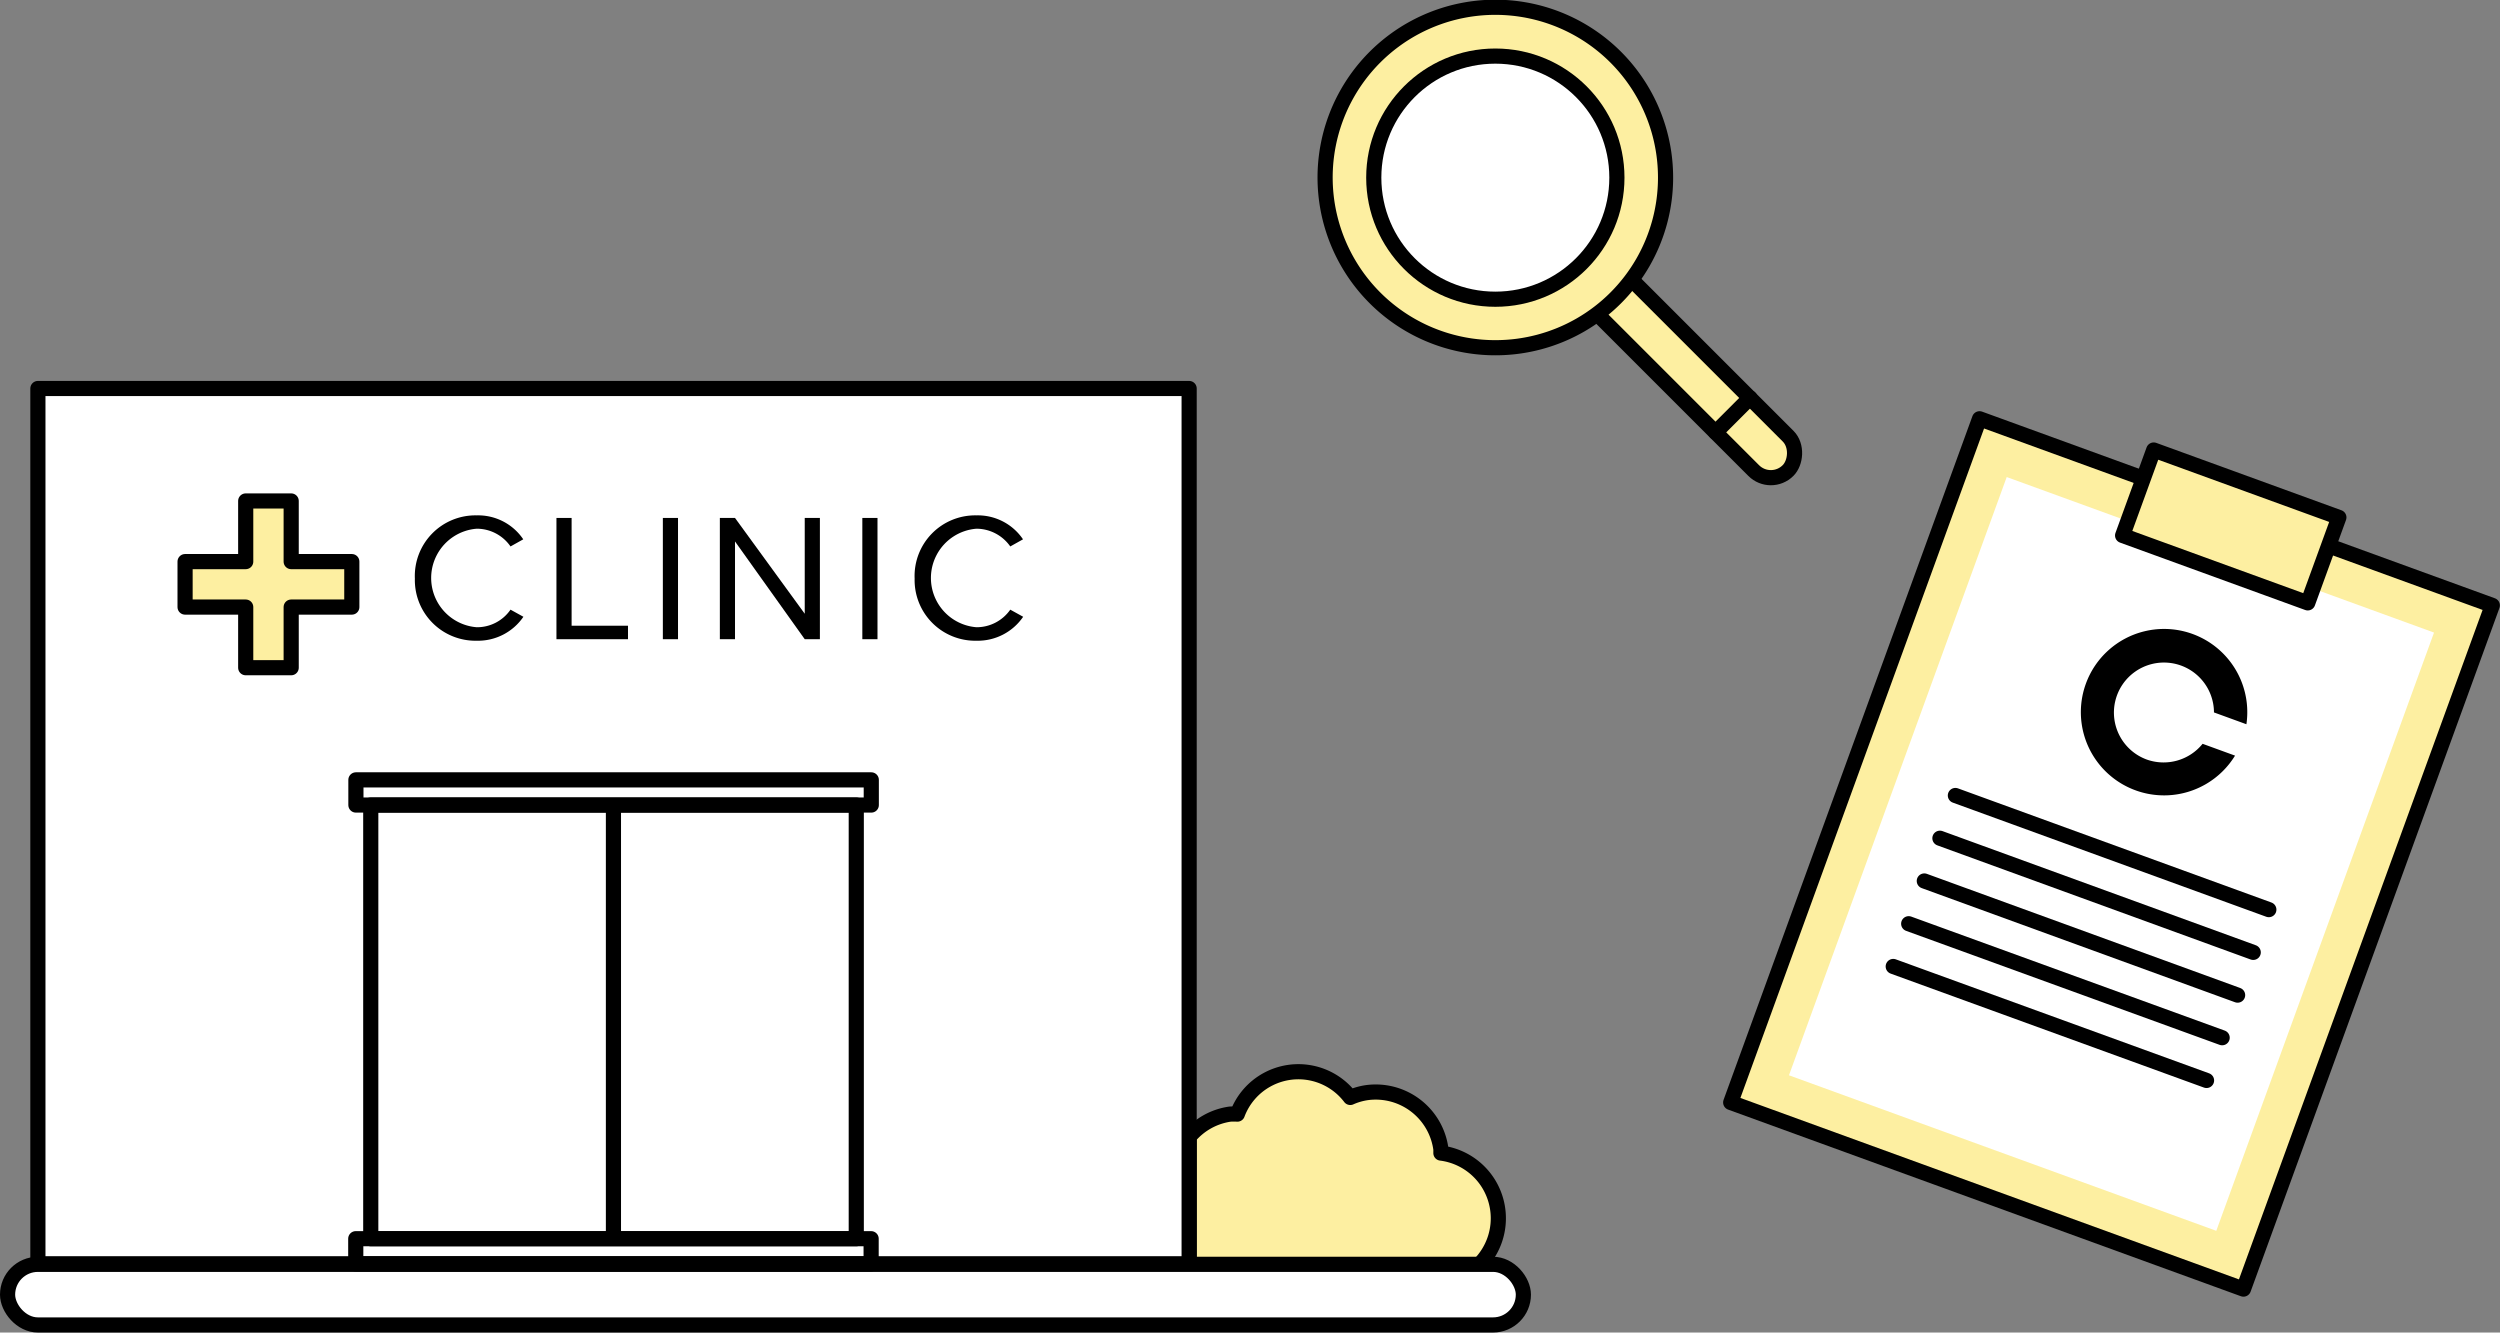
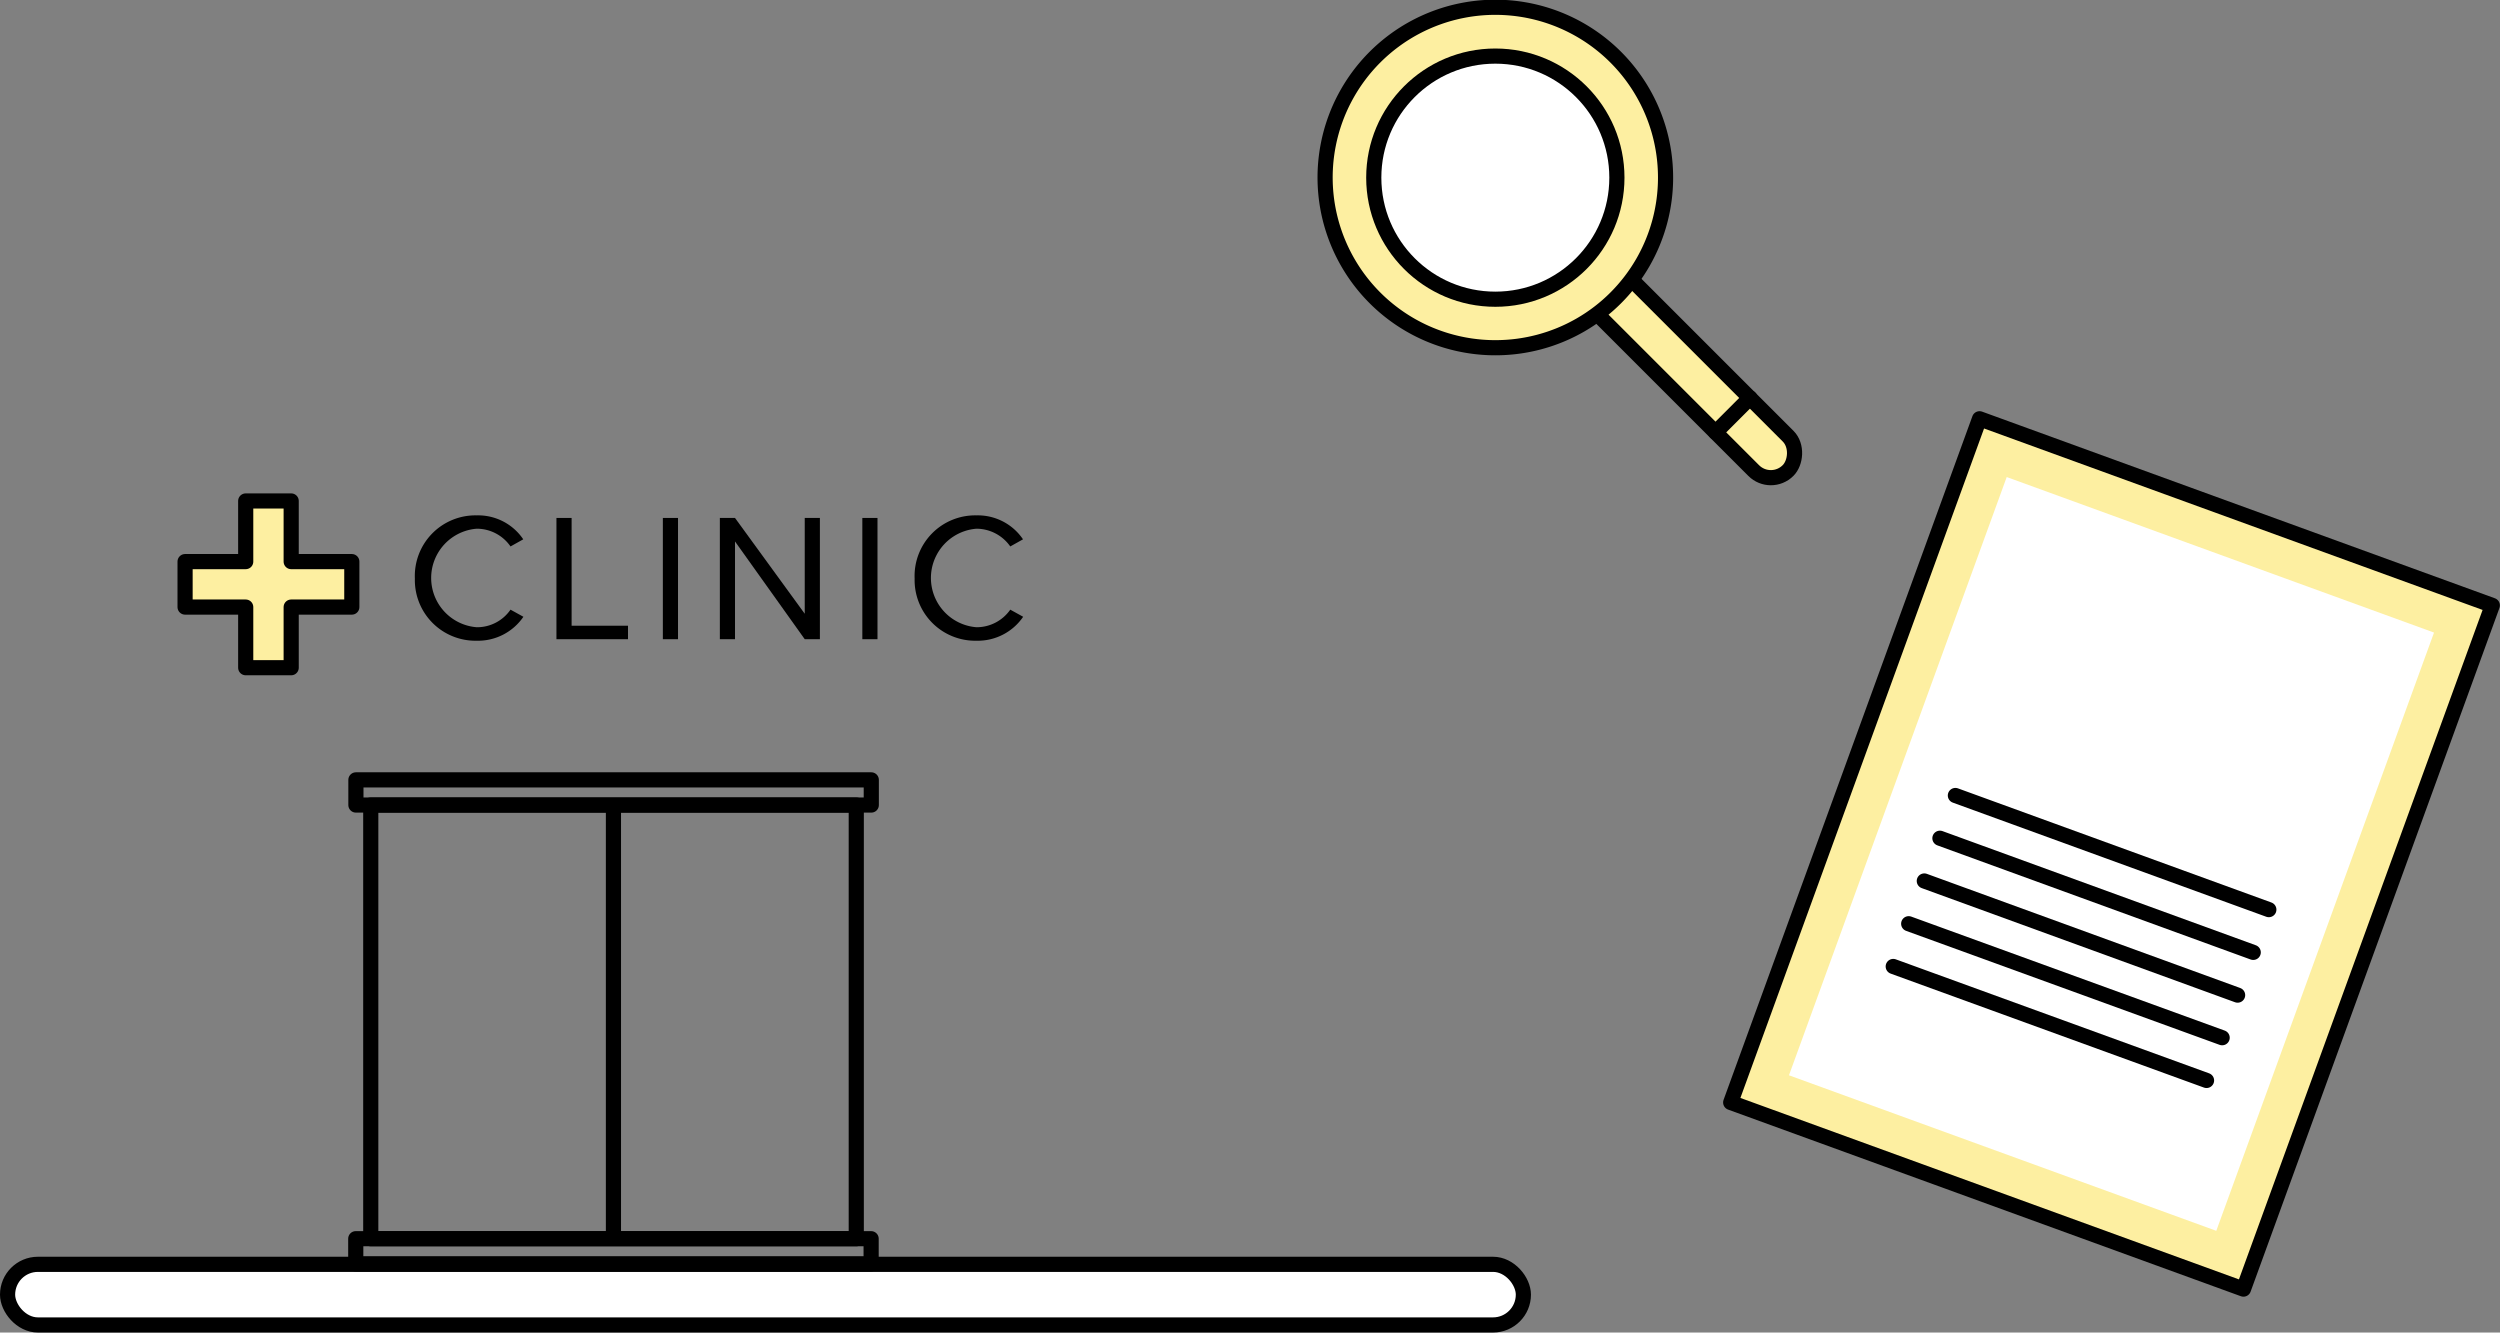
<svg xmlns="http://www.w3.org/2000/svg" viewBox="0 0 164.93 87.91">
  <rect x="0" y="0" width="164.93" height="87.91" fill="#808080" stroke="none" />
-   <path d="M98.81,79.8a4.33,4.33,0,0,0-3.75-3.73c0-.08,0-.16,0-.25a4.34,4.34,0,0,0-4.86-3.74,4.14,4.14,0,0,0-1.12.32,4.3,4.3,0,0,0-7.45,1.1,3.85,3.85,0,0,0-.48,0A4.32,4.32,0,0,0,78.45,75v8.45H97.57A4.34,4.34,0,0,0,98.81,79.8Z" fill="#fdefa1" stroke="#000" stroke-linecap="round" stroke-linejoin="round" />
-   <rect x="2.5" y="25.63" width="75.95" height="57.75" fill="#fff" stroke="#000" stroke-linecap="round" stroke-linejoin="round" />
  <rect x="0.5" y="83.41" width="100" height="4" rx="2" fill="#fff" stroke="#000" stroke-linecap="round" stroke-linejoin="round" />
  <rect x="24.46" y="53.11" width="32.03" height="28.61" fill="none" stroke="#000" stroke-linecap="round" stroke-linejoin="round" />
  <rect x="23.47" y="81.72" width="34" height="1.66" fill="none" stroke="#000" stroke-linecap="round" stroke-linejoin="round" />
  <rect x="23.48" y="51.45" width="34" height="1.66" fill="none" stroke="#000" stroke-linecap="round" stroke-linejoin="round" />
  <rect x="39.97" y="53.11" width="1" height="28.61" />
  <polygon points="23.21 37.05 19.21 37.05 19.21 33.05 16.21 33.05 16.21 37.05 12.21 37.05 12.21 40.05 16.21 40.05 16.21 44.05 19.21 44.05 19.21 40.05 23.21 40.05 23.21 37.05" fill="#fdefa1" stroke="#000" stroke-linecap="round" stroke-linejoin="round" />
  <path d="M27.37,38.17A4,4,0,0,1,31.45,34a3.59,3.59,0,0,1,3.07,1.58l-.84.47a2.71,2.71,0,0,0-2.23-1.17,3.26,3.26,0,0,0,0,6.5,2.68,2.68,0,0,0,2.23-1.16l.85.47a3.63,3.63,0,0,1-3.08,1.58A4,4,0,0,1,27.37,38.17Z" />
  <path d="M36.71,34.17h1v7.11h3.72v.89H36.71Z" />
  <path d="M43.73,34.17h1v8h-1Z" />
  <path d="M48.49,35.72v6.45h-1v-8h1l4.6,6.32V34.17h1v8h-1Z" />
  <path d="M56.89,34.17h1v8h-1Z" />
  <path d="M60.34,38.17A4,4,0,0,1,64.42,34a3.6,3.6,0,0,1,3.07,1.58l-.84.47a2.74,2.74,0,0,0-2.23-1.17,3.26,3.26,0,0,0,0,6.5,2.71,2.71,0,0,0,2.23-1.16l.85.47a3.63,3.63,0,0,1-3.08,1.58A4,4,0,0,1,60.34,38.17Z" />
  <rect x="121.3" y="32.34" width="36" height="48" transform="translate(27.67 -44.25) rotate(20)" fill="#fdefa1" stroke="#000" stroke-linecap="round" stroke-linejoin="round" />
  <rect x="124.3" y="35.34" width="30" height="42" transform="translate(27.67 -44.25) rotate(20)" fill="#fff" />
-   <path d="M141.63,50.11A3.3,3.3,0,1,1,146.06,47l2.14.78a5.49,5.49,0,1,0-.75,2.07l-2.14-.78A3.31,3.31,0,0,1,141.63,50.11Z" />
-   <rect x="140.67" y="31.73" width="13" height="6" transform="translate(20.75 -48.24) rotate(20)" fill="#fdefa1" stroke="#000" stroke-linecap="round" stroke-linejoin="round" />
  <line x1="124.9" y1="63.76" x2="145.57" y2="71.28" fill="#e6e6e6" stroke="#000" stroke-linecap="round" stroke-linejoin="round" />
  <line x1="125.92" y1="60.94" x2="146.6" y2="68.46" fill="#e6e6e6" stroke="#000" stroke-linecap="round" stroke-linejoin="round" />
  <line x1="126.95" y1="58.12" x2="147.62" y2="65.65" fill="#e6e6e6" stroke="#000" stroke-linecap="round" stroke-linejoin="round" />
  <line x1="127.98" y1="55.3" x2="148.65" y2="62.83" fill="#e6e6e6" stroke="#000" stroke-linecap="round" stroke-linejoin="round" />
  <line x1="129" y1="52.48" x2="149.68" y2="60.01" fill="#e6e6e6" stroke="#000" stroke-linecap="round" stroke-linejoin="round" />
  <rect x="102.22" y="22.91" width="18.45" height="3.21" rx="1.6" transform="translate(49.97 -71.62) rotate(45)" fill="#fdefa1" stroke="#000" stroke-linecap="round" stroke-linejoin="round" />
  <line x1="115.45" y1="26.25" x2="113.18" y2="28.52" fill="#e6e6e6" stroke="#000" stroke-linecap="round" stroke-linejoin="round" />
  <path d="M109.88,11.72A11.23,11.23,0,1,0,98.65,22.94,11.22,11.22,0,0,0,109.88,11.72Z" fill="#fdefa1" stroke="#000" stroke-linecap="round" stroke-linejoin="round" />
  <circle cx="98.65" cy="11.72" r="8.02" fill="#fff" stroke="#000" stroke-linecap="round" stroke-linejoin="round" />
</svg>